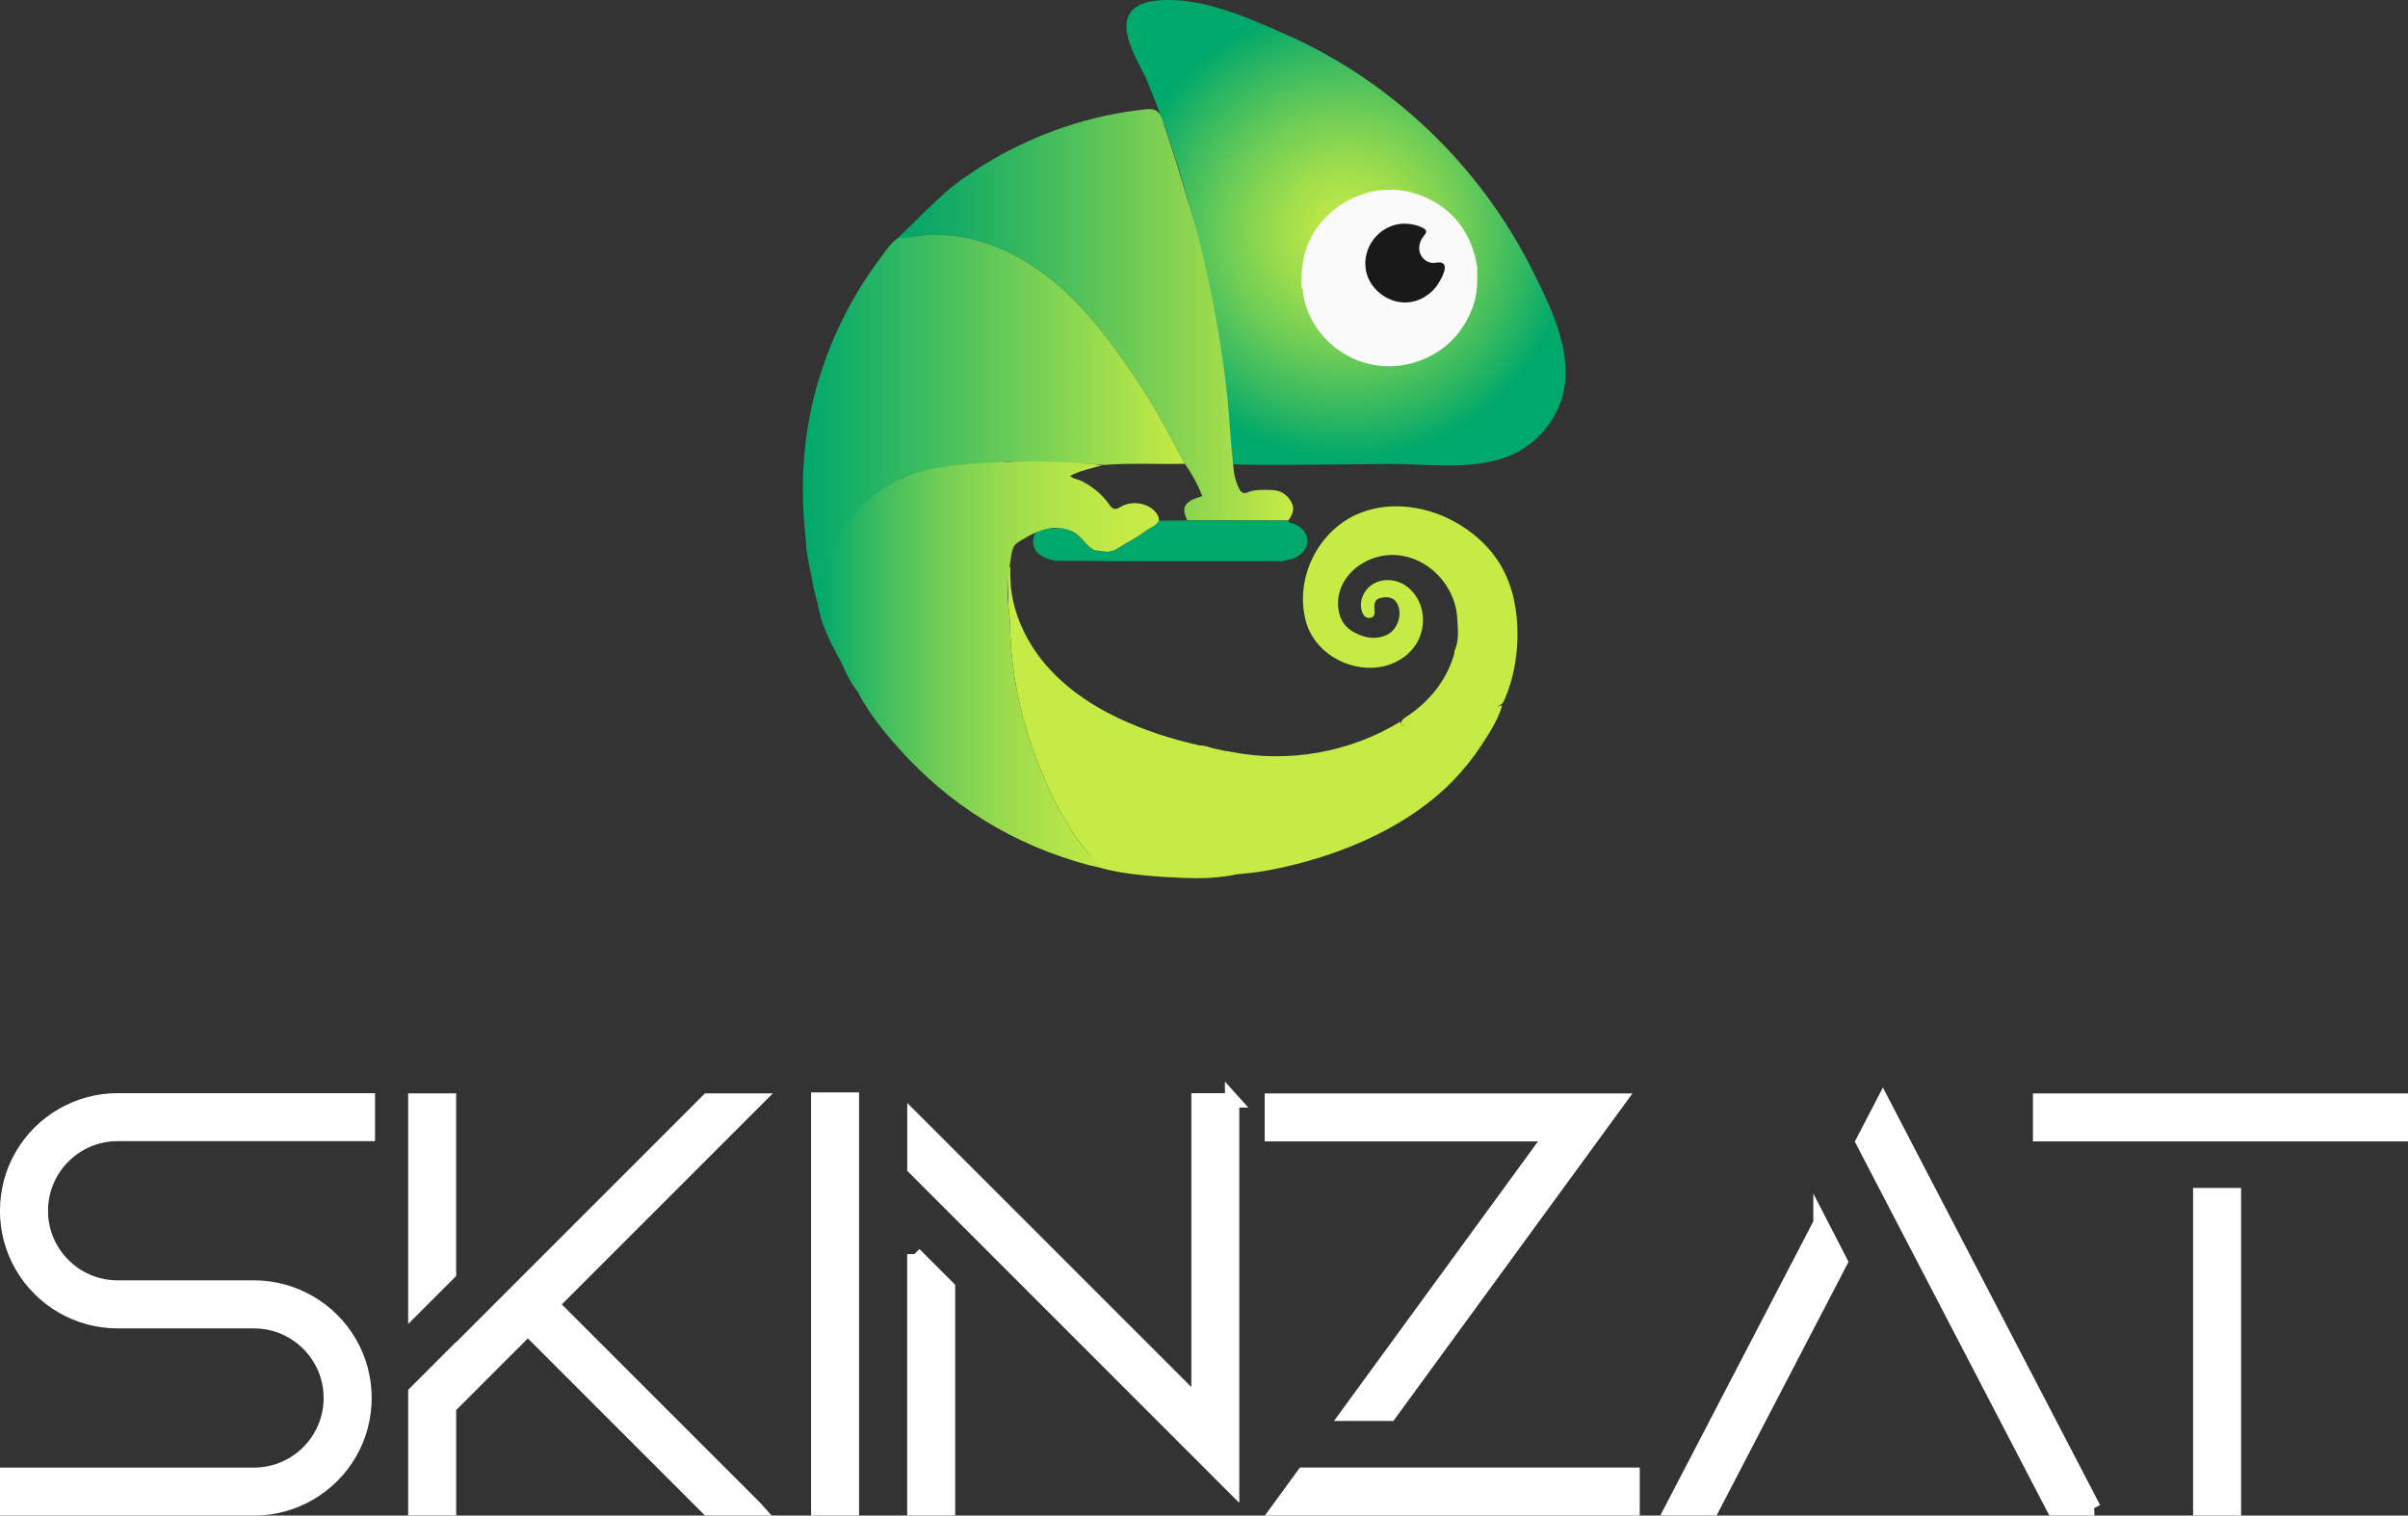
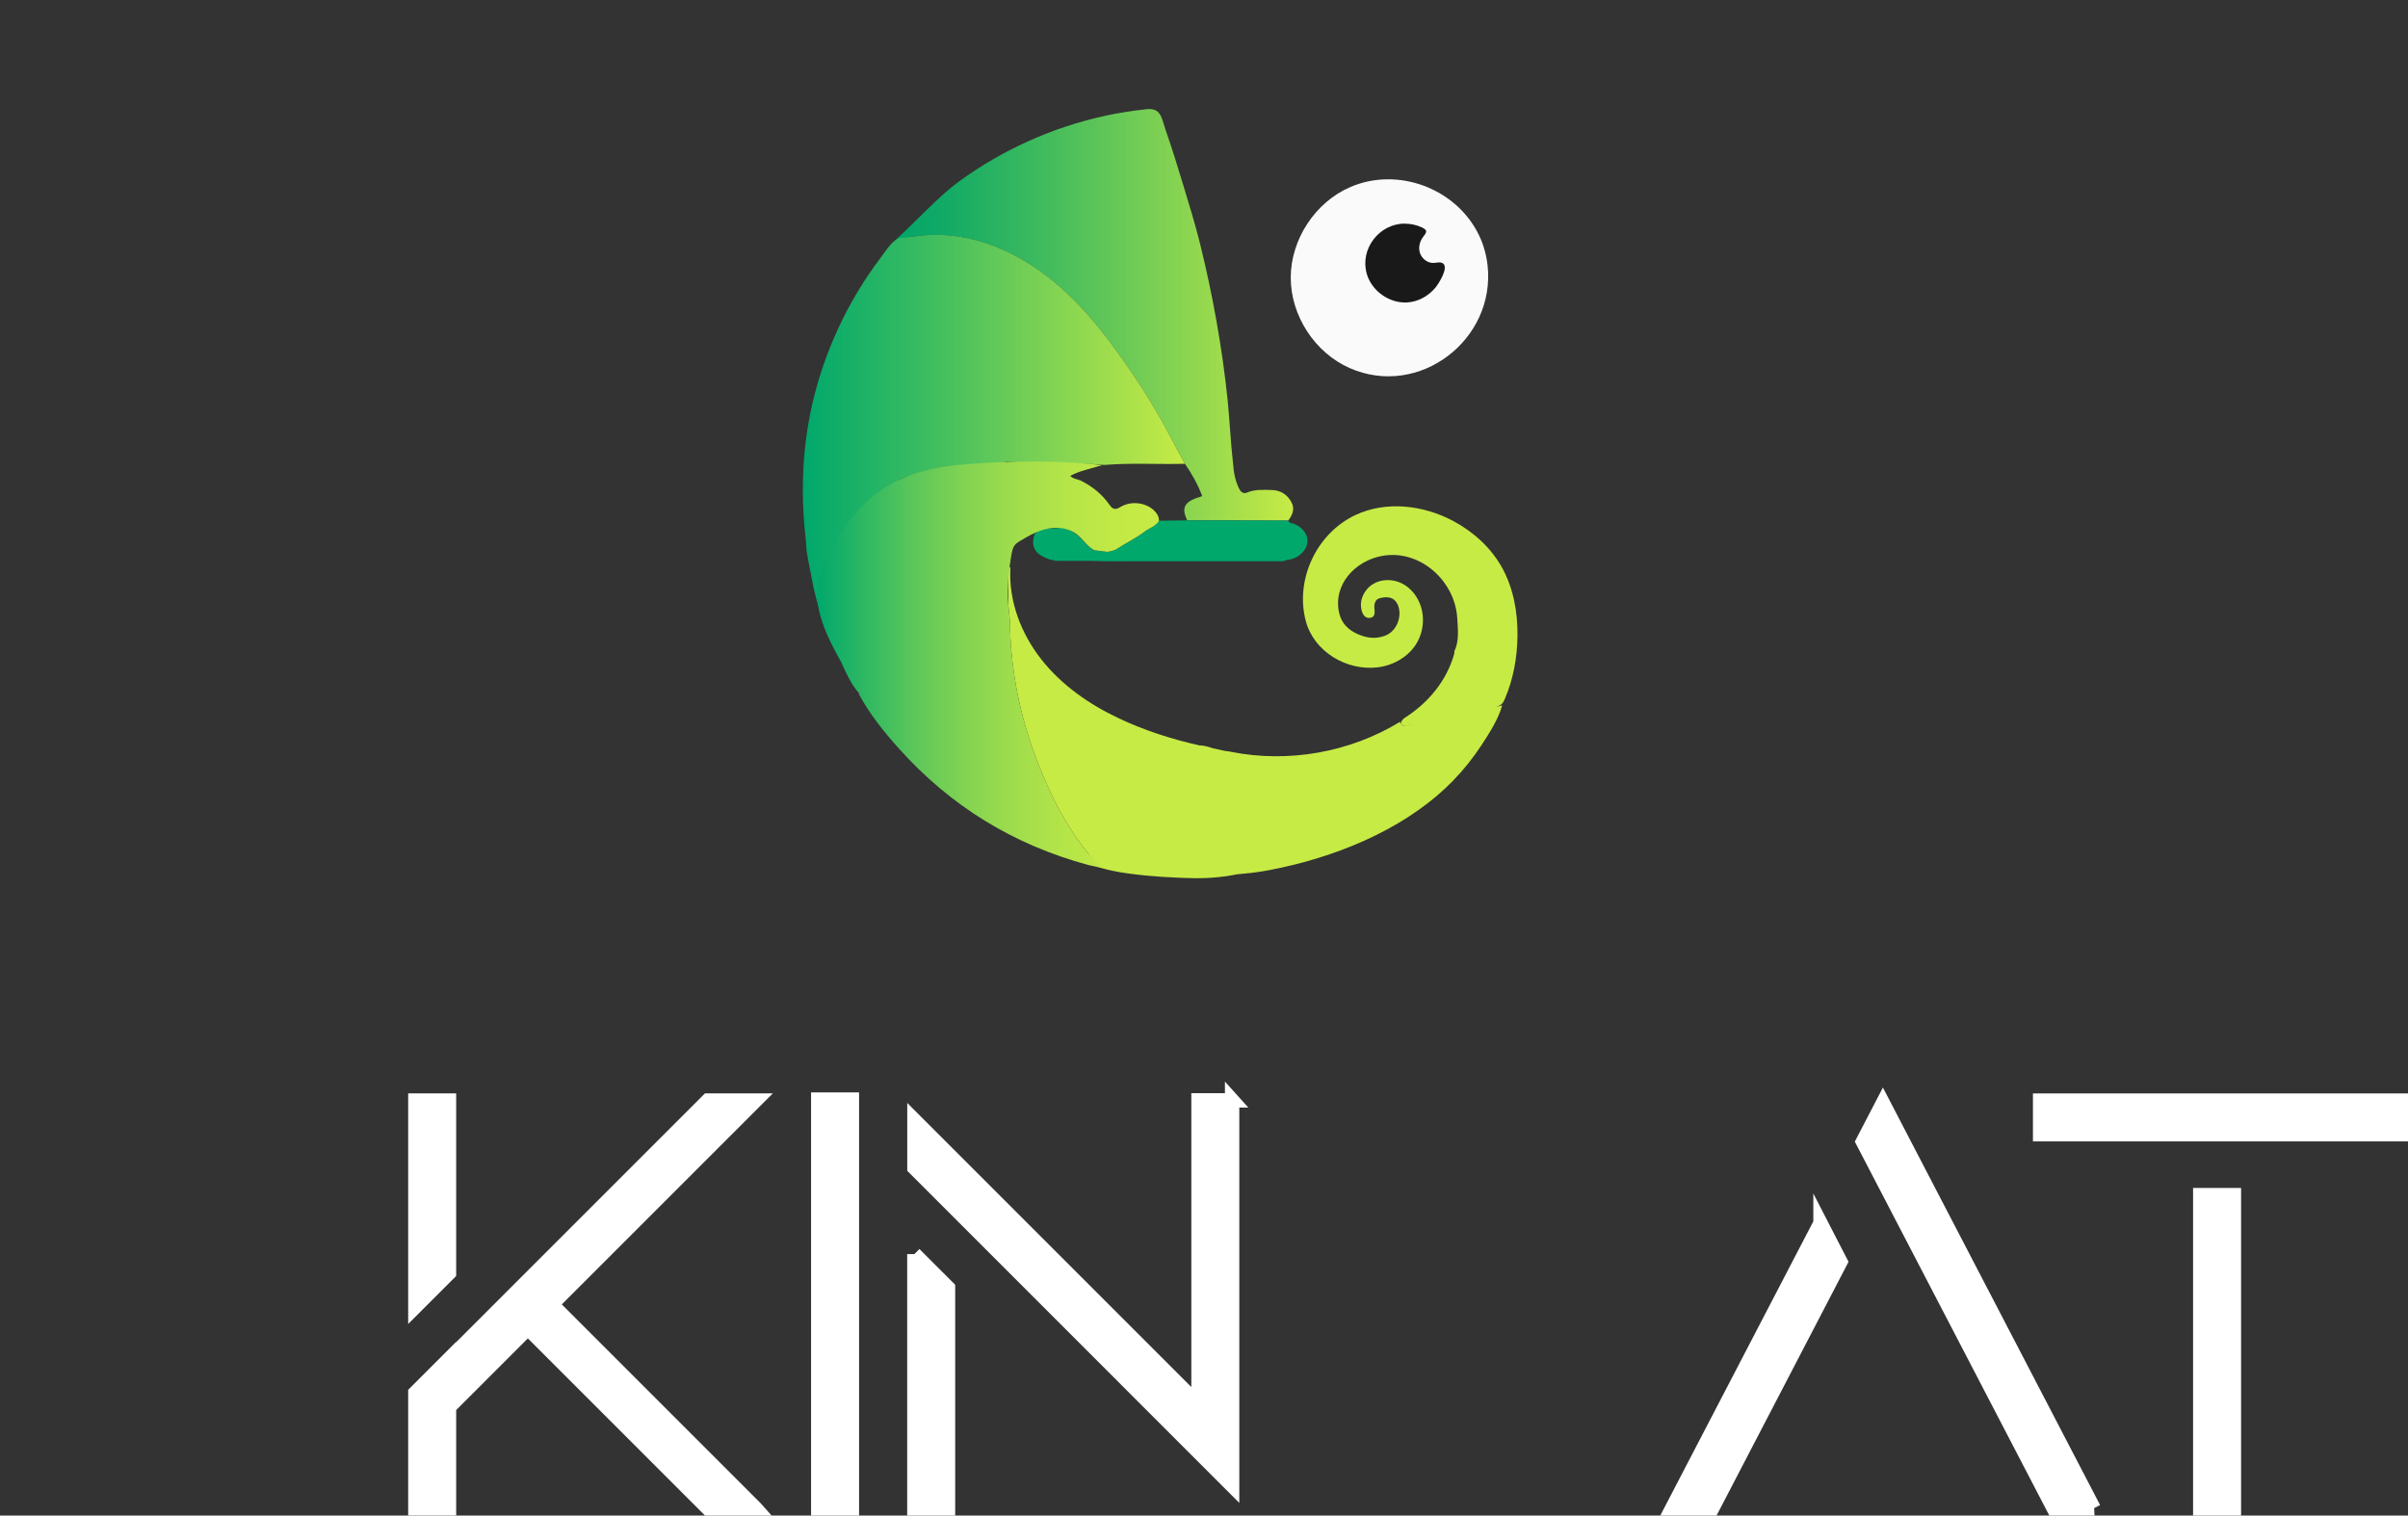
<svg xmlns="http://www.w3.org/2000/svg" id="Layer_2" data-name="Layer 2" viewBox="0 0 670.23 421.85">
  <rect x="0" y="0" width="670.23" height="421.85" fill="#333333" stroke="none" />
  <defs>
    <style>
      .cls-1 {
        fill: #00a86c;
      }

      .cls-1, .cls-2, .cls-3, .cls-4, .cls-5, .cls-6, .cls-7, .cls-8, .cls-9, .cls-10 {
        stroke-width: 0px;
      }

      .cls-2 {
        fill: url(#linear-gradient);
      }

      .cls-11 {
        fill: #fff;
        stroke: #fff;
        stroke-miterlimit: 10;
        stroke-width: 4px;
      }

      .cls-3 {
        fill: #c7eb45;
      }

      .cls-4 {
        fill: #5a08c3;
      }

      .cls-5 {
        fill: #da1db4;
      }

      .cls-6 {
        fill: url(#linear-gradient-2);
      }

      .cls-7 {
        fill: url(#linear-gradient-3);
      }

      .cls-8 {
        fill: #fafafa;
      }

      .cls-9 {
        fill: url(#radial-gradient);
      }

      .cls-10 {
        fill: #191919;
      }
    </style>
    <radialGradient id="radial-gradient" cx="284.58" cy="64.79" fx="284.58" fy="64.79" r="62.98" gradientTransform="translate(659.22) rotate(-180) scale(1 -1)" gradientUnits="userSpaceOnUse">
      <stop offset="0" stop-color="#c7eb45" />
      <stop offset=".1" stop-color="#bce747" />
      <stop offset=".29" stop-color="#9fdd4c" />
      <stop offset=".53" stop-color="#6fcd56" />
      <stop offset=".81" stop-color="#2fb762" />
      <stop offset="1" stop-color="#00a86c" />
    </radialGradient>
    <linearGradient id="linear-gradient" x1="299.3" y1="87.62" x2="410.68" y2="87.62" gradientTransform="translate(659.22) rotate(-180) scale(1 -1)" gradientUnits="userSpaceOnUse">
      <stop offset="0" stop-color="#c7eb45" />
      <stop offset=".26" stop-color="#8cd550" />
      <stop offset=".62" stop-color="#41bb5d" />
      <stop offset=".87" stop-color="#12aa66" />
      <stop offset="1" stop-color="#01a46a" />
    </linearGradient>
    <linearGradient id="linear-gradient-2" x1="329.43" y1="117.88" x2="435.77" y2="117.88" gradientTransform="translate(659.22) rotate(-180) scale(1 -1)" gradientUnits="userSpaceOnUse">
      <stop offset="0" stop-color="#c7eb45" />
      <stop offset=".68" stop-color="#3cbc60" />
      <stop offset="1" stop-color="#00a86c" />
    </linearGradient>
    <linearGradient id="linear-gradient-3" x1="336.62" y1="185.09" x2="431.78" y2="185.09" gradientTransform="translate(659.22) rotate(-180) scale(1 -1)" gradientUnits="userSpaceOnUse">
      <stop offset="0" stop-color="#c7eb45" />
      <stop offset=".13" stop-color="#c2e945" />
      <stop offset=".27" stop-color="#b5e548" />
      <stop offset=".42" stop-color="#a0dd4c" />
      <stop offset=".57" stop-color="#82d352" />
      <stop offset=".72" stop-color="#5bc65a" />
      <stop offset=".87" stop-color="#2cb763" />
      <stop offset="1" stop-color="#00a86c" />
    </linearGradient>
  </defs>
  <g id="Layer_1-2" data-name="Layer 1">
    <g>
      <path class="cls-8" d="M359.26,77.25c-.02,10.61,6.71,20.94,16.42,25.21,19.35,8.5,40.68-7.94,38.36-28.63-.33-2.89-1.11-5.73-2.4-8.39-6.29-13.01-22.59-19.13-35.87-13.34-9.72,4.23-16.49,14.54-16.51,25.15Z" />
-       <path class="cls-9" d="M321.56.2c-2.81.31-5.86,1.32-7.24,3.79-2.97,5.3,3.08,13.94,5.06,18.76,13.97,34.01,20.84,69.81,23.63,106.37.05.59,40.06.03,43.74.02,12.37-.03,27.44,2.64,38.19-4.9,5.54-3.89,9.54-10.02,10.54-16.71,1.66-11.08-4.15-22.72-8.97-32.34-14.52-28.93-38.99-52.5-68.62-65.61-10.85-4.8-23.84-10.66-36.03-9.42-.1,0-.19.02-.29.03ZM411.14,74.31c.07,3.76.15,7.48-1.2,11.11-2.77,7.49-7.9,12.59-15.36,15.19-10.07,3.51-20.9-.06-27.13-8.03-2.6-3.33-4.27-7.12-4.83-11.36.24-.58-.32-.97-.35-1.52-.32-7.42,1.52-14.07,6.94-19.44,3.09-3.06,6.64-5.22,10.88-6.47,5.86-1.72,11.62-1.16,16.9,1.25,8.11,3.7,12.74,10.41,14.15,19.26Z" />
-       <path class="cls-3" d="M389.98,201.61c.04.1.11.18.23.25.26.18.61.15.92.11.08,0,.16-.02.24-.03-.5.02-1.05-.03-1.4-.33Z" />
-       <polygon class="cls-3" points="332.81 244.5 333.37 244.44 332.82 244.44 332.81 244.5" />
      <path class="cls-3" d="M389.98,201.61c.04.1.11.18.23.25.26.18.61.15.92.11.08,0,.16-.02.24-.03-.5.02-1.05-.03-1.4-.33Z" />
      <path class="cls-2" d="M321.43,30.62c-.59-.24-1.34-.33-2.33-.22-3.85.41-7.67,1-11.45,1.82-7.39,1.6-14.61,3.99-21.5,7.11-6.8,3.07-13.28,6.83-19.3,11.23-5.37,3.92-11.78,10.9-16.59,15.31-4.81,4.41,1.91.28,2.88.12,11.3-1.88,21.72.7,31.46,6.34,11.71,6.78,20.23,16.93,27.87,27.73,4.48,6.34,8.71,12.92,12.36,19.81,1.64,3.09,3.31,6.16,4.97,9.23,1.95,2.82,3.63,5.77,4.82,9-4.96,1.43-5.93,3.02-4.18,6.74,9.37.02,18.74.04,28.11.06,1.19-1.56,1.92-3.22.89-5.13-1.19-2.19-3.09-3.34-5.57-3.38-2.28-.03-4.58-.23-6.77.72-.99.43-1.72-.15-2.15-.98-1.12-2.17-1.57-4.53-1.73-6.96-.7-5.96-.93-11.96-1.54-17.91-1.5-14.45-4.13-29.07-7.6-43.18-1.39-5.64-3.13-11.21-4.81-16.79-1.51-5.01-3.06-10.01-4.79-14.95-.92-2.63-1.16-4.95-3.03-5.72Z" />
      <path class="cls-6" d="M223.45,135.98c-.01,4.59.27,9.18.77,13.74.51,4.57-.46.48,2.27,14.05,3.54,15.19,2.49-.39,2.73-1.03,4.72-12.36,16.74-28.01,22.57-29.82s18.8-2.62,28.44-4.4c2.56.11,5.12.22,7.68.33,6.48.67,13.01-.11,19.49.57,7.45-.62,14.93-.13,22.39-.32-1.65-3.07-3.33-6.15-4.96-9.23-3.65-6.89-7.88-13.48-12.36-19.82-7.64-10.8-16.16-20.95-27.86-27.73-9.74-5.64-20.17-8.22-31.46-6.34-2.2.37-2.86-.09-4.52,1.37-1.37,1.21-2.48,3.02-3.58,4.47-2.3,3.04-4.43,6.2-6.39,9.47-3.92,6.54-7.13,13.5-9.6,20.71-3.85,11.25-5.57,22.59-5.6,34Z" />
      <path class="cls-4" d="M242.2,75.93c-.12.15-.24.29-.36.44.12-.15.24-.29.36-.44Z" />
      <path class="cls-3" d="M280.66,168.44c.16,1.87.45,3.74.47,5.61.06,4.58.47,9.09,1.14,13.64,1.31,8.92,3.75,17.51,7.08,25.84,3.46,8.66,7.71,16.91,13.68,24.18.8.98,1.41,2.34,2.26,3.22.41.41.97.59,1.53.75,3.29.95,6.68,1.43,10.08,1.8.68.08,1.37.15,2.06.22,3.11.3,6.25.51,9.38.62,1.5.06,2.99.11,4.48.12h.58c1.39,0,2.77-.04,4.17-.15,1.27-.1,2.51-.24,3.76-.41.61-.1,1.22-.19,1.83-.3.29-.05.56-.13.83-.18.15-.03.29-.05.45-.05h.03s.15-.02.15-.02l1.93-.19h0c2.39-.21,4.78-.57,7.13-1.02,17.42-3.36,35.97-10.71,48.99-23.08.57-.54,1.14-1.1,1.68-1.66,2.99-3.06,5.67-6.41,8.01-9.98,2.17-3.33,4.68-7.2,5.75-11.05-.7.19-1.4.36-2.1.54.7-.19,1.42-.41,1.95-.92.43-.4.68-.95.91-1.48,2.34-5.48,3.42-11.45,3.5-17.39.09-6.71-1.14-13.55-4.46-19.39-3.12-5.47-8.01-9.83-13.57-12.77-8.26-4.36-18.51-5.56-26.98-1.63-10.81,5.01-16.95,17.89-13.94,29.46,2.24,8.61,11.39,14.03,20.05,12.98,4.49-.54,8.81-3.08,11.02-7.02,1.65-2.98,2.03-6.64,1-9.9-.86-2.71-2.72-5.14-5.25-6.42-2.53-1.29-5.73-1.31-8.14.19-1.73,1.07-2.96,2.94-3.26,4.94-.24,1.57.25,4.66,2.43,4.45,1.58-.15,1.36-1.61,1.27-2.72-.11-1.3.28-2.45,1.47-2.76,1.54-.41,3.38-.5,4.49.91,2.13,2.72.89,8.18-3.15,9.59-2.77.97-5.08.51-7.45-.51-2.6-1.13-4.52-3-5.17-5.89-1.79-7.91,4.52-14.56,12.01-15.89,10.5-1.87,20.26,6.98,20.86,17.33.18,3.11.6,6.31-.82,9.3.02.14.02.28.04.42-2.04,7.56-7.19,13.81-13.75,17.98-.44.28-.9.76-1.07,1.22-.08.22-.1.44,0,.62-.18-.15-.29-.37-.32-.68-13.9,8.5-31.05,11.54-47.03,8.36-.52-.11-1.07-.2-1.62-.24h0l-3.42-.74c-1.22-.4-2.44-.81-3.76-.81-7.74-1.73-15.34-4.18-22.51-7.57-8.21-3.88-15.86-9.22-21.48-16.35-5.62-7.13-9.1-16.15-8.64-25.22.02-.31-.03-.52-.33-.58-.6,3.24-.13,7.28-.19,10.66ZM389.98,201.61c.34.3.89.36,1.4.33.97-.12,1.94-.25,2.9-.4-.79.13-1.59.24-2.39.35-.15.02-.33.04-.51.05-.08,0-.16.02-.24.03-.32.04-.67.06-.92-.11-.11-.07-.19-.15-.23-.25Z" />
      <path class="cls-3" d="M344.46,243.36c.06,0,.11,0,.18,0,0,0-.02-.02-.03-.02l-.15.02Z" />
      <path class="cls-1" d="M290.55,155.04c.88.42,1.76.86,2.77.88.35.24.71.28,1.11.17.47,0,.94.02,1.41.03h7.71c2.02.04,4.04.1,6.06.1,15.23,0,30.48,0,45.72-.02.92,0,1.89.18,2.77-.33,3.2-.22,5.87-2.73,5.82-5.47-.03-1.84-1.6-3.8-3.72-4.56-.62-.23-1.36-.17-1.65-.94-9.38-.02-18.75-.04-28.12-.06-2.61.03-5.22.06-7.83.1-.87,1.6-2.68,2.02-4,3.04-2.42,1.87-5.27,3.18-7.83,4.88-.8.54-1.64.48-2.43.78-1.23-.15-2.47-.31-3.72-.46-2.2-1.1-3.37-3.34-5.39-4.68-1.44-.97-2.89-1.8-4.61-1.55-2.26.33-4.82-.28-6.65,1.74-1.02,2.92-.19,5.03,2.57,6.36Z" />
      <path class="cls-7" d="M227.48,163.99c-.51,6.95,3.3,14.35,6.62,20.25,1.33,3.01,2.72,5.99,4.83,8.56v-.04c.28.06.37.19.11.41,2.99,5.56,6.92,10.45,11.1,15.12,14.35,16.05,31.95,26.84,52.73,32.47.72.19,4.22.93,4.22.93,0,0-3.27-3.02-4.06-3.98-5.98-7.27-10.22-15.53-13.68-24.18-3.33-8.33-5.77-16.92-7.08-25.84-.67-4.54-1.08-9.06-1.14-13.64-.02-1.87-.31-3.73-.47-5.61-.24-2.82-.18-5.68.08-8.5.14-1.42.33-2.83.57-4.23.21-1.21.32-2.69.99-3.75.47-.75,1.3-1.18,2.03-1.62.88-.53,1.77-1.05,2.69-1.52,1.84-.93,3.82-1.65,5.88-1.85,2.23-.22,4.62.25,6.49,1.52,1.96,1.33,3.05,3.58,5.24,4.67,1.24.15,2.48.31,3.72.46.79-.3,1.62-.24,2.43-.78,2.56-1.7,5.41-3.01,7.83-4.88,1.32-1.02,3.13-1.44,4-3.04-.07-.52-.1-1.01-.39-1.53-1.79-3.19-6.84-4.43-10.39-2.25-1.57.97-2.24.49-3.11-.74-1.97-2.8-4.58-4.9-7.61-6.48-1.01-.54-2.28-.53-3.24-1.44,2.82-1.56,5.96-2.03,8.95-3.02-11.02-1.18-22.14-1.24-33.19-.57-10.22.62-19.94,1.64-28.59,7.69-7.87,5.51-13.16,14.06-16.6,23.03-.55,1.42-.85,2.88-.96,4.36Z" />
      <path class="cls-5" d="M239.04,193.16c.26-.22.17-.34-.12-.41.04.14.08.27.12.41Z" />
      <path class="cls-10" d="M390.95,62.24c-7.09.03-12.49,7.07-10.54,13.95,1.35,4.75,6.22,8.24,11.15,8,3.09-.15,6-1.76,7.96-4.12.9-1.09,3.67-5.42,2.2-6.68-.35-.3-.83-.37-1.29-.35s-.91.13-1.36.15c-1.68.08-3.28-1.13-3.83-2.72-.52-1.53-.11-3.25.85-4.51s1.43-1.83-.3-2.65c-1.52-.72-3.19-1.06-4.84-1.05Z" />
      <path class="cls-5" d="M280.74,187.06c.03.06.06.12.08.17-.03-.06-.06-.11-.09-.17,0,0,0,0,0,0Z" />
    </g>
    <g>
-       <path class="cls-11" d="M11.36,337.01c0,11.79,9.59,21.37,21.37,21.37h37.98c11,0,21.23,5.94,26.7,15.5,2.65,4.61,4.04,9.88,4.04,15.24s-1.39,10.63-4.03,15.24c-5.48,9.56-15.71,15.5-26.7,15.5H2v-9.36h68.71c11.79,0,21.37-9.59,21.37-21.37s-9.59-21.37-21.37-21.37h-37.98c-11,0-21.23-5.94-26.7-15.5-2.64-4.61-4.04-9.88-4.04-15.24s1.39-10.63,4.03-15.24c5.48-9.56,15.71-15.5,26.7-15.5h69.67v9.36H32.74c-11.79,0-21.37,9.59-21.37,21.37Z" />
      <path class="cls-11" d="M210.31,419.85h-13.25l-50.14-50.14-21.95,21.95v28.18h-9.36v-32.16l9.36-9.36v.1l21.42-21.43,50.66-50.66h13.24l-53.85,53.85-2.9,2.9,56.76,56.76ZM124.97,354.34l-9.36,9.36v-57.36h9.36v48Z" />
      <path class="cls-11" d="M227.75,419.85v-113.78h9.36v113.78h-9.36Z" />
      <path class="cls-11" d="M342.94,306.27v107.23l-10.56-10.56-61.51-61.52-6.99-6.99-9.36-9.36v-13.24l79.07,79.07v-84.62h9.36ZM254.5,349.08l9.36,9.36v61.41h-9.36v-70.78Z" />
-       <path class="cls-11" d="M432.01,315.71h-78.01v-9.36h96.44l-8.06,11.04-55.57,76.13h-11.58l52.03-71.3,4.75-6.51ZM454.4,410.49v9.36h-98.4l6.83-9.36h91.57Z" />
      <path class="cls-11" d="M506.71,340.45l5.55,10.77-35.7,68.64h-11.16l41.31-79.4ZM582.76,419.85h-11.15l-42.92-82.51-10.18-19.57,5.57-10.72,6.98,13.43,51.69,99.37Z" />
      <path class="cls-11" d="M567.84,315.71v-9.36h100.4v9.36h-100.4ZM612.41,419.85v-87.18h9.36v87.18h-9.36Z" />
    </g>
  </g>
</svg>